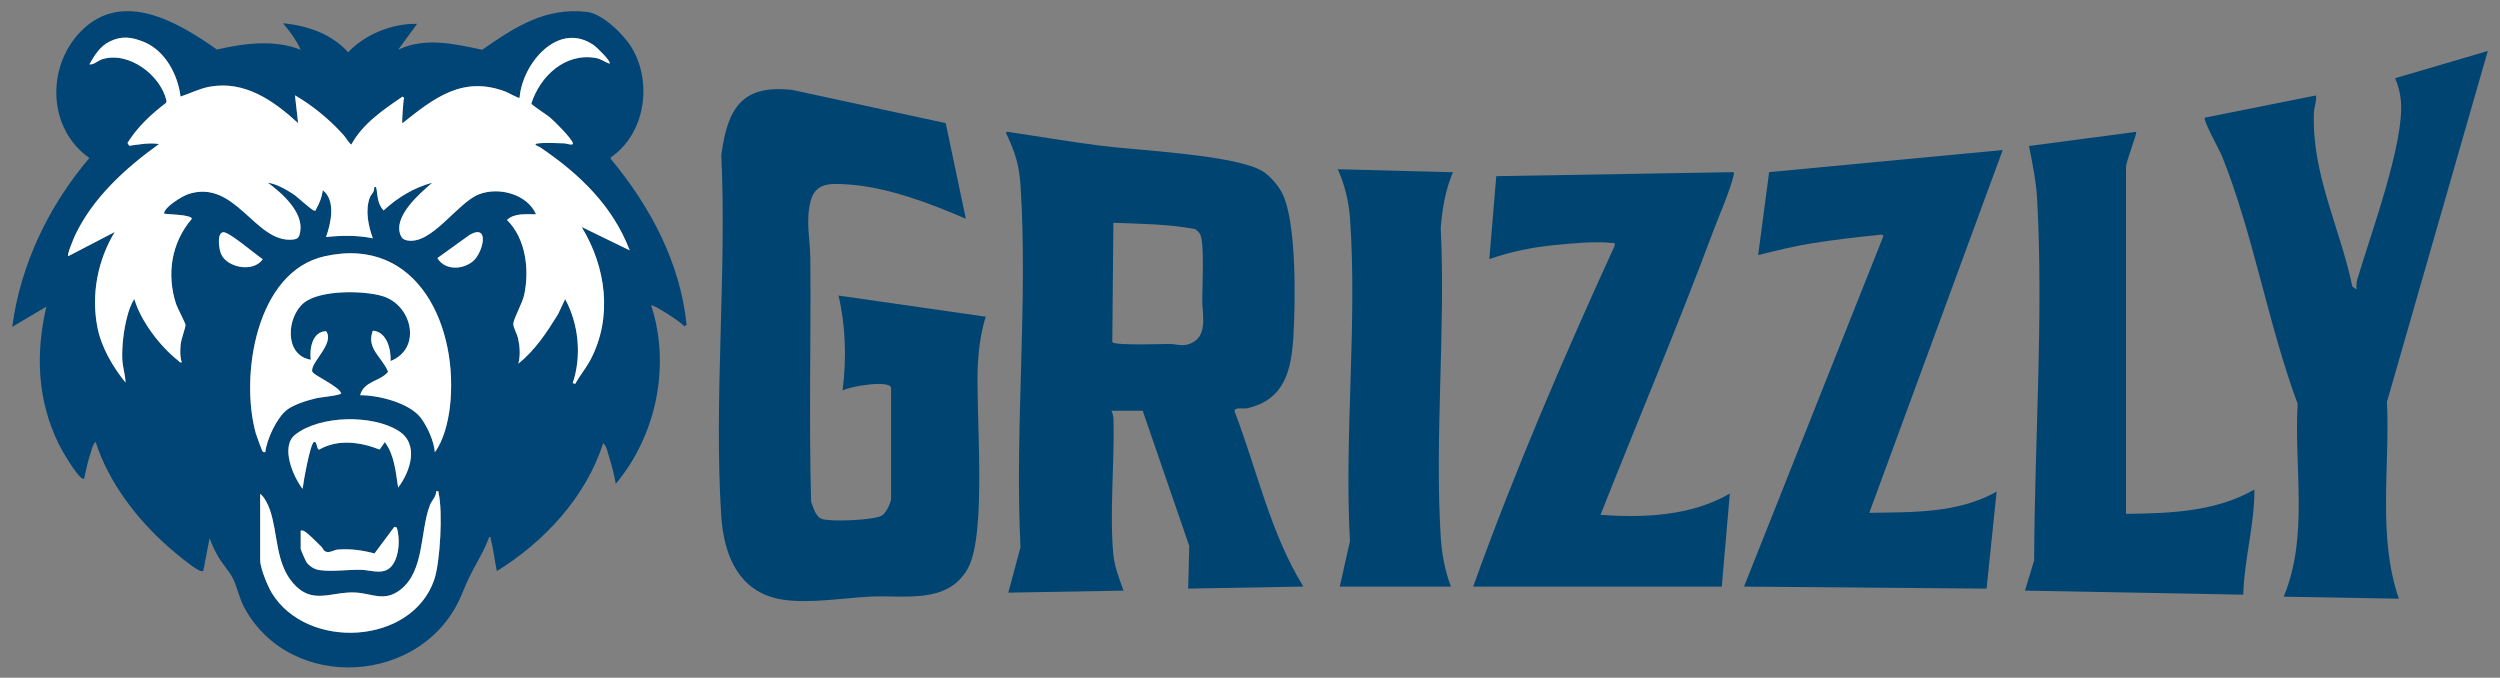
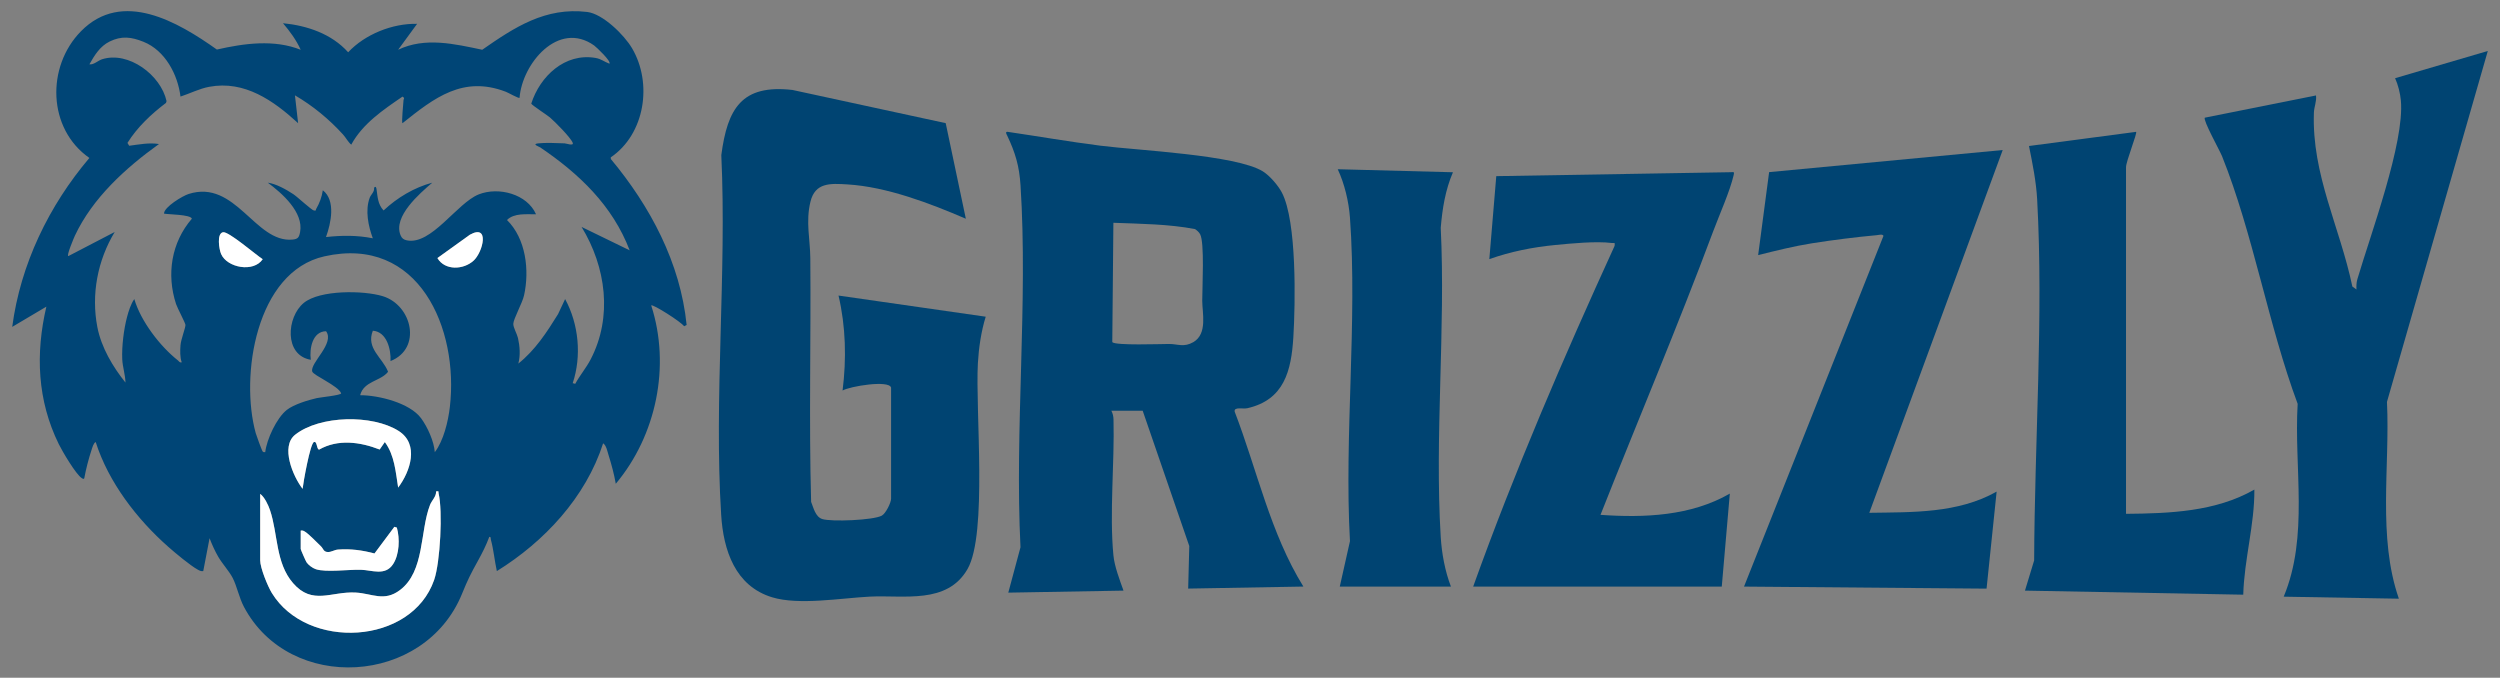
<svg xmlns="http://www.w3.org/2000/svg" viewBox="0 0 1920 520.51" version="1.1" id="Layer_1">
  <rect x="0" y="0" width="1920" height="520.51" fill="#808080" stroke="none" />
  <defs>
    <style>
      .st0 {
        fill: #fff;
      }

      .st1 {
        fill: #004472;
      }

      .st2 {
        fill: #004576;
      }
    </style>
  </defs>
  <path d="M230.93,38.22c-3.4-7.54-8.28-14.14-13.6-20.39,18.6,1.82,37.35,8.15,50.05,22.32,13-13.88,34.04-22.26,52.96-21.85l-14.57,19.92c20.67-9.92,43.26-4.48,64.58-.01,24.88-17.31,48.53-32.87,80.59-29.03,12.04,1.44,28.4,17.61,34.42,27.78,15.95,26.96,9.99,66.05-16.31,83.9l.09,1.29c30.24,36.3,53.4,79.69,58.19,127.42l-1.94,1c-2.01-3.21-23.95-17.14-25.27-16.04,15.07,46.51,3.96,99.87-27.2,137.01-1.27-7.43-3.33-14.94-5.58-22.12-.89-2.83-1.69-7.37-4.13-8.97-13.33,41.46-45.18,75.6-81.63,98.15-1.71-7.8-2.49-16.47-4.58-24.12-.27-1,.18-2.4-1.25-2.11-2.3,6.25-5.37,12.32-8.59,18.14-5.79,10.48-7.78,14.4-12.34,25.56-28.75,70.52-132.27,76.37-167.44,10.05-3.78-7.12-5.33-15.79-8.73-22.37-2.59-5.01-7.87-10.72-11.05-16.16-2.53-4.34-4.86-9.54-6.65-14.25l-4.85,25.26c-1.68.27-2.82-.35-4.22-1.12-5.7-3.11-17.25-12.77-22.47-17.37-24.22-21.35-46.06-49.7-55.91-80.63-1.67.71-2.63,4.38-3.18,6.04-2.25,6.84-4.25,14.53-5.56,21.64-.29,1.14-1.28.44-1.95.03-4.5-2.79-15-20.68-17.65-26.08-16.53-33.6-17.98-69.43-9.55-105.61l-26.22,15.54c6.34-48,28.16-93.08,59.26-129.73-32.15-22.42-33.19-70.12-6.45-97.32,31.73-32.28,74.46-7.15,104.36,14.06,20.88-4.75,43.97-7.96,64.38.18ZM138.62,74.18c-2.08-16.9-11.77-35.4-28.39-42.07-9.36-3.75-16.78-4.75-26.05-.22-7.4,3.62-11.64,10.61-15.53,17.51,3.24.56,6.59-2.89,9.72-3.89,20.31-6.47,45.16,12.12,49.54,32.13l-.43,1.38c-11.35,8.6-22,18.58-29.6,30.74l1.34,2.18c7.48-.97,15.36-2.57,22.87-1.33-25.57,18.35-51.04,41.46-64.61,70.47-.52,1.12-6.95,16.18-4.87,15.53l35.48-18.45c-13.14,21.82-18.17,47.93-13.32,73.07,2.99,15.47,11.81,30.44,21.58,42.56-.09-5.93-2.22-11.99-2.47-17.93-.42-9.84,1.16-22.87,3.67-32.36,1.18-4.47,2.95-10.14,5.6-13.83,4.91,16.91,19.72,36.25,33.51,47.13.98.77,1.25,1.88,2.92,1.44-1.43-3.8-1.27-8.98-.96-13.09.34-4.55,3.81-13.16,3.81-15.57,0-1.47-6.2-12.96-7.21-16.05-7.47-22.88-3.65-47.24,12.12-65.56-.76-3.26-18.39-3.27-21.39-3.91-.01-5.1,14.34-13.65,18.91-15.1,36.09-11.51,51.01,37.7,79.76,35.03,4.16-.39,5.08-1.65,5.85-5.77,2.83-15.2-13.83-29.81-24.82-37.94,6.47.88,14.22,5.26,19.74,8.92,3.12,2.07,13.91,12.18,15.74,12.48,1.88.31,1.23-.48,1.7-1.27,2.57-4.35,4.38-9.31,5.09-14.31,10.09,7.83,6.28,25.31,2.44,35.94,12.06-1.33,24.04-1.45,35.96.97-3.48-9.4-5.98-21.36-2.42-31.08.95-2.6,3.82-4.5,3.4-7.78,1.43-1.61,1.72.15,1.91,1.47.86,5.88.95,11.24,5.37,16.01,10.49-9.87,23.61-17.68,37.41-21.35-9.58,8.22-30.32,25.97-24.37,40.39.97,2.34,2.38,3.42,4.9,3.92,18.85,3.76,38.48-28.73,55.19-35.33,15.25-6.02,37.14-.24,43.96,15.29-7.43.13-16.59-1.15-22.33,4.38,14.55,14.3,17.41,38.54,13.14,57.86-1.33,6-8.15,18.05-8.27,21.93-.08,2.72,2.91,7.85,3.59,10.85,1.44,6.36,1.94,13.34.28,19.65,12.95-10.33,21.88-24.08,30.5-38l5.43-11.55c10.49,19.35,12.79,43.69,5.83,64.6l1.94.49c3.53-6.52,8.41-12.17,11.84-18.78,17.01-32.71,11.77-70.98-6.97-101.71l36.92,17.97c-13.14-34.46-38.87-58.84-68.69-79.06-.86-.58-6.58-2.45-1.78-3.06,5.38-.68,14.75-.25,20.47-.04,1.22.04,7.29,2.26,6.26-.42-1.56-4.07-13.64-16.18-17.47-19.46-1.98-1.7-14.2-9.65-14.36-10.64,6.71-20.99,25.85-39.15,49.38-35.08,4.35.75,6.79,3,10.63,4.42,1.73-1.67-10.05-12.8-11.74-14-27.44-19.44-55.26,13.91-57.26,40.24-.6.61-8.75-3.98-10.43-4.63-32.92-12.68-54.94,4.51-79.45,24.07-.95.02.71-16.13.77-17.72.04-1,1.31-1.36-.78-2.67-14.84,10.16-30.57,20.73-39.37,36.9-2.43-2.01-4.17-5.45-6.29-7.78-10.72-11.79-23.16-22.06-36.95-30.1l2.43,21.37c-18.91-17.33-41.12-32.99-68.25-27.93-7.7,1.44-14.75,5.14-22.11,7.52ZM171.3,178.35c-5,.94-3.02,13.19-1.49,16.73,4.58,10.54,24.91,14.45,31.95,3.98-5.04-3.16-26.21-21.51-30.46-20.71ZM363.72,200.17c7.32-6.69,12.52-28.5-2.88-19.88l-24.91,17.9c5.73,9.78,20.04,9.08,27.79,1.98ZM333.95,347.25c6.73-8.86,10.24-23.59,11.53-34.62,7.05-60.14-23.74-132.04-96.33-115.77-52.66,11.81-64.87,92.03-52.74,135.83.5,1.82,4.78,13.59,5.35,14.08.7.61,1.08.57,1.95.47,1.12-9.8,8.75-26.32,16.61-32.47,5.35-4.18,16.33-7.52,23.02-9.04,2.45-.56,18.7-2.17,18.66-3.67-2.04-5.71-21.38-13.78-22.2-16.72-1.85-6.62,17.56-21.62,10.61-30.96-10.51.16-12.88,13.42-11.72,21.93-20.7-3.47-18.61-32.9-5.34-43.72,12.36-10.08,45.85-9.62,60.54-5.15,22.68,6.9,30.35,40.21,6.03,49.85.46-8.92-2.85-22.55-13.58-23.3-5.39,13.63,7.45,20.61,11.7,31.54-5.73,7.34-18.61,7.04-21.45,17.99,14.12-.03,38.19,5.91,46.86,17.76,4.94,6.75,9.86,17.66,10.48,25.97ZM305.78,374.46c9.44-12.53,16.37-33.39.3-43.56-20.07-12.69-60.41-12.02-79.35,2.91-11.46,9.03-1.79,31.95,5.67,41.61.43-4.49,5.87-35.15,8.75-35.96,2.57-.72,1.79,5.39,3.91,5.84,14.54-8.31,31.5-5.92,46.52-.08l3.98-5.74c7.49,10.21,8.27,22.93,10.22,34.96ZM199.84,379.32v51.02c0,5.83,5.73,19.84,8.94,25.08,27.03,44.19,107.31,40.06,124.66-10.04,4.71-13.59,6.69-52.9,3.41-66.54-.35-1.47.69-1.71-1.91-1.46.15,4.13-3.29,6.87-4.67,10.41-7.84,20.2-3.98,50.94-23.06,65.37-12.19,9.21-21.3,2.65-33.95,1.93-18.79-1.07-33.21,10-48.16-7.23-13.55-15.61-11.52-37.78-17.73-56.12-1.32-3.91-4.2-10.01-7.51-12.41ZM230.94,407.5v14.09c0,.55,3.82,9.24,4.42,10.16,1.45,2.2,4.73,4.59,7.22,5.41,7.76,2.55,25.15.18,34.56.43,8.51.23,18.7,4.96,24.75-4.32,4.9-7.52,5.26-19.67,2.9-28.07l-1.92-.6-15.26,20.46c-9.41-2.48-18.19-3.7-28.01-2.99-2.81.21-5.06,1.95-7.71,1.9-3.54-.07-3.46-2.53-5.35-4.34-3.08-2.95-8.94-9.12-12.15-11.2-1.2-.78-1.93-1.19-3.45-.92Z" class="st2" />
-   <path d="M333.95,347.25c-.61-8.31-5.54-19.23-10.48-25.97-8.67-11.85-32.74-17.8-46.86-17.76,2.84-10.95,15.72-10.66,21.45-17.99-4.25-10.93-17.09-17.9-11.7-31.54,10.73.75,14.04,14.38,13.58,23.3,24.32-9.64,16.65-42.95-6.03-49.85-14.69-4.47-48.18-4.93-60.54,5.15-13.27,10.83-15.36,40.25,5.34,43.72-1.16-8.51,1.21-21.77,11.72-21.93,6.95,9.34-12.47,24.34-10.61,30.96.82,2.94,20.16,11.01,22.2,16.72.03,1.5-16.22,3.11-18.66,3.67-6.7,1.52-17.68,4.86-23.02,9.04-7.86,6.15-15.48,22.67-16.61,32.47-.87.11-1.25.15-1.95-.47-.57-.49-4.85-12.26-5.35-14.08-12.13-43.8.08-124.02,52.74-135.83,72.59-16.28,103.39,55.63,96.33,115.77-1.29,11.03-4.81,25.76-11.53,34.62Z" class="st0" />
  <path d="M199.84,379.32c3.31,2.41,6.19,8.5,7.51,12.41,6.21,18.34,4.18,40.51,17.73,56.12,14.95,17.23,29.37,6.16,48.16,7.23,12.65.72,21.76,7.28,33.95-1.93,19.08-14.42,15.22-45.17,23.06-65.37,1.38-3.54,4.81-6.28,4.67-10.41,2.6-.25,1.56,0,1.91,1.46,3.28,13.64,1.3,52.96-3.41,66.54-17.35,50.09-97.63,54.23-124.66,10.04-3.2-5.24-8.94-19.25-8.94-25.08v-51.02Z" class="st0" />
  <path d="M305.78,374.46c-1.95-12.03-2.72-24.75-10.22-34.96l-3.98,5.74c-15.02-5.84-31.98-8.23-46.52.08-2.11-.45-1.34-6.56-3.91-5.84-2.88.81-8.32,31.47-8.75,35.96-7.46-9.66-17.12-32.58-5.67-41.61,18.94-14.93,59.27-15.6,79.35-2.91,16.07,10.16,9.14,31.02-.3,43.56Z" class="st0" />
  <path d="M230.94,407.5c1.51-.26,2.25.14,3.45.92,3.21,2.09,9.07,8.26,12.15,11.2,1.89,1.81,1.81,4.27,5.35,4.34,2.65.05,4.9-1.69,7.71-1.9,9.82-.72,18.6.51,28.01,2.99l15.26-20.46,1.92.6c2.36,8.4,2,20.55-2.9,28.07-6.05,9.28-16.24,4.55-24.75,4.32-9.41-.25-26.8,2.13-34.56-.43-2.5-.82-5.78-3.21-7.22-5.41-.6-.91-4.42-9.6-4.42-10.16v-14.09Z" class="st0" />
  <path d="M363.72,200.17c-7.75,7.09-22.07,7.79-27.79-1.98l24.91-17.9c15.39-8.62,10.19,13.19,2.88,19.88Z" class="st0" />
  <path d="M171.3,178.35c4.25-.8,25.43,17.55,30.46,20.71-7.04,10.47-27.37,6.56-31.95-3.98-1.54-3.53-3.52-15.79,1.49-16.73Z" class="st0" />
  <path d="M853.54,315.46c1.14,2.33,1.58,4.25,1.64,6.9.83,33.12-3.19,72-.08,104.08.85,8.74,4.81,18.88,7.75,27.16l-88.48,1.55,9.37-34.86c-4.55-91.03,5.85-187.61.02-277.99-.95-14.74-3.95-24.88-10.15-37.98-.56-1.19-1.77-3.02,0-3.11,23.83,3.5,47.68,7.64,71.58,10.69,28.3,3.61,104.06,6.98,124.65,19.7,5.31,3.28,11.79,10.82,14.68,16.37,11.49,22.06,10.37,84.65,8.78,110.88-1.58,25.95-7.01,48.22-35.36,54.67-3.29.75-10.48-1.31-9.7,2.65,17.23,44.83,27.33,93.23,52.75,134.31l-88.47,1.56.85-32.67-35.78-103.92h-24.06ZM855.08,171.09l-.85,91.66c2.24,2.74,37,1.44,43.61,1.42,6.58-.02,11.36,2.81,18.64-1.41,11.05-6.41,6.84-22.39,6.84-31.83,0-9.99,1.88-44.81-1.66-51.11-.91-1.62-2.36-2.86-3.88-3.88-20.28-3.9-41.87-4.03-62.7-4.84Z" class="st1" />
  <path d="M684.34,297.61c-1.8-5.84-31.41-1.02-37.25,2.32,3.07-24.06,2.48-49.25-3.11-72.94l113.06,16.24c-3.48,11.09-5.37,24.07-6.02,35.69-2.05,36.4,7.52,131.19-7.97,158.13-15.69,27.29-48.93,19.82-75.08,21.16-22.04,1.13-54.31,6.77-74.91.53-28.47-8.62-37.5-36.21-39.19-63.26-5.63-89.95,4.35-185.79.1-276.35,4.73-35.72,15.56-54.5,54.65-50.04l117.68,25.49,15.47,73.42c-27.42-11.83-60.7-24.52-90.82-26.36-13.16-.81-24.93-1.61-28.54,13.33-3.71,15.34-.22,28.79-.09,43.25.56,62.39-1.12,124.83.62,187.2,1.83,4.61,3.3,11.49,8.53,13.2,6.83,2.23,39.26.95,45.72-2.59,3.12-1.71,7.16-9.98,7.16-13.02v-85.37Z" class="st1" />
  <path d="M1910.63,39.16l-77.44,269.47c2.39,49.8-7.34,103.63,9.14,151.17l-88.46-1.55c19.42-46.47,7.81-98.92,10.73-148.1-22.61-60.79-34.14-130.56-58.1-190.26-1.65-4.11-14.88-27.86-13.18-29.51l85.37-17.07c.58,4.51-1.44,8.7-1.61,13.12-1.76,47.58,19.97,87.9,29.52,133.61l3.14,2.28c-.08-2.64-.05-5.26.7-7.84,10.09-34.27,36.37-104.94,33.43-137.28-.51-5.57-2.13-12.02-4.43-17.14l71.19-20.91Z" class="st1" />
  <path d="M1538.08,115.22l-102.46,278.61c33.09-.52,67.97.56,97.8-16.28l-7.74,74.52-186.28-1.57,107.1-269.32c-.55-1.66-3.72-.69-5.21-.56-15.54,1.4-34.23,3.77-49.67,6.22-14.01,2.23-27.64,5.66-41.36,9.08l8.43-63.73,179.38-16.97Z" class="st1" />
  <path d="M1131.4,450.5c31.91-88.96,69.34-175.73,108.6-261.63.47-3.11-.11-1.99-2.25-2.26-11.87-1.53-31.13.36-43.49,1.56-17.31,1.69-34.12,5.06-50.45,10.84l5.33-63.73,180.16-3.03c2.37-.18,2.74-.3,2.17,2.17-2.83,12.38-11.05,30.65-15.75,43.26-27.29,73.15-57.85,145.12-86.53,217.72,33.63,2.39,69.51.89,99.32-16.31l-6.19,71.4h-190.93Z" class="st1" />
  <path d="M1632.78,394.62c33.59-.31,68.77-1.58,98.58-18.62.2,26.8-7.8,53.64-8.54,80.72l-167.65-3.12,7.06-23.2c.31-90.3,7.25-187.11,2.31-277.22-.75-13.75-3.57-27.62-6.28-41.06l82.27-10.86c1.04.95-7.75,22.63-7.75,27.16v266.21Z" class="st1" />
  <path d="M1028.95,450.5l7.82-34.87c-4.5-81.03,5.8-168.17,0-248.48-.89-12.28-4.19-26.1-9.39-37.18l88.49,2.32c-5.86,13.58-8.13,27.88-9.38,42.6,3.78,77.95-4.76,160.2,0,237.64.78,12.59,3.31,26.28,7.83,37.97h-85.37Z" class="st1" />
-   <path d="M138.62,74.18c7.36-2.38,14.41-6.09,22.11-7.52,27.13-5.06,49.34,10.6,68.25,27.93l-2.43-21.37c13.79,8.05,26.22,18.31,36.95,30.1,2.12,2.33,3.86,5.78,6.29,7.78,8.8-16.17,24.53-26.75,39.37-36.9,2.09,1.31.82,1.67.78,2.67-.06,1.59-1.72,17.75-.77,17.72,24.5-19.56,46.53-36.75,79.45-24.07,1.68.65,9.83,5.24,10.43,4.63,1.99-26.33,29.82-59.69,57.26-40.24,1.69,1.2,13.47,12.33,11.74,14-3.84-1.43-6.28-3.67-10.63-4.42-23.53-4.07-42.67,14.08-49.38,35.08.16.99,12.38,8.94,14.36,10.64,3.83,3.28,15.91,15.39,17.47,19.46,1.03,2.68-5.05.47-6.26.42-5.72-.21-15.08-.64-20.47.04-4.8.61.92,2.48,1.78,3.06,29.82,20.22,55.55,44.6,68.69,79.06l-36.92-17.97c18.74,30.73,23.98,69,6.97,101.71-3.44,6.61-8.31,12.26-11.84,18.78l-1.94-.49c6.96-20.91,4.66-45.25-5.83-64.6l-5.43,11.55c-8.62,13.92-17.55,27.67-30.5,38,1.66-6.31,1.17-13.29-.28-19.65-.68-3-3.67-8.13-3.59-10.85.12-3.88,6.94-15.93,8.27-21.93,4.27-19.32,1.41-43.56-13.14-57.86,5.74-5.53,14.9-4.25,22.33-4.38-6.82-15.53-28.71-21.31-43.96-15.29-16.71,6.6-36.34,39.09-55.19,35.33-2.52-.5-3.94-1.58-4.9-3.92-5.95-14.42,14.79-32.17,24.37-40.39-13.8,3.67-26.92,11.48-37.41,21.35-4.42-4.76-4.51-10.13-5.37-16.01-.19-1.32-.48-3.07-1.91-1.47.41,3.28-2.46,5.19-3.4,7.78-3.55,9.72-1.06,21.68,2.42,31.08-11.92-2.43-23.9-2.3-35.96-.97,3.84-10.63,7.66-28.11-2.44-35.94-.71,4.99-2.53,9.96-5.09,14.31-.47.79.18,1.58-1.7,1.27-1.83-.3-12.62-10.41-15.74-12.48-5.52-3.66-13.26-8.04-19.74-8.92,10.99,8.14,27.65,22.74,24.82,37.94-.77,4.12-1.69,5.39-5.85,5.77-28.75,2.67-43.67-46.54-79.76-35.03-4.56,1.46-18.92,10.01-18.91,15.1,3,.64,20.63.65,21.39,3.91-15.77,18.32-19.6,42.68-12.12,65.56,1.01,3.09,7.21,14.58,7.21,16.05,0,2.41-3.47,11.02-3.81,15.57-.31,4.12-.48,9.29.96,13.09-1.67.44-1.95-.67-2.92-1.44-13.79-10.89-28.6-30.23-33.51-47.13-2.66,3.69-4.42,9.37-5.6,13.83-2.51,9.49-4.09,22.53-3.67,32.36.25,5.94,2.38,12.01,2.47,17.93-9.77-12.12-18.59-27.08-21.58-42.56-4.86-25.14.18-51.25,13.32-73.07l-35.48,18.45c-2.07.65,4.35-14.41,4.87-15.53,13.57-29.01,39.04-52.12,64.61-70.47-7.5-1.24-15.39.36-22.87,1.33l-1.34-2.18c7.59-12.15,18.25-22.14,29.6-30.74l.43-1.38c-4.38-20.01-29.22-38.6-49.54-32.13-3.12,1-6.48,4.45-9.72,3.89,3.89-6.9,8.13-13.89,15.53-17.51,9.27-4.53,16.69-3.54,26.05.22,16.62,6.66,26.31,25.16,28.39,42.07Z" class="st0" />
</svg>